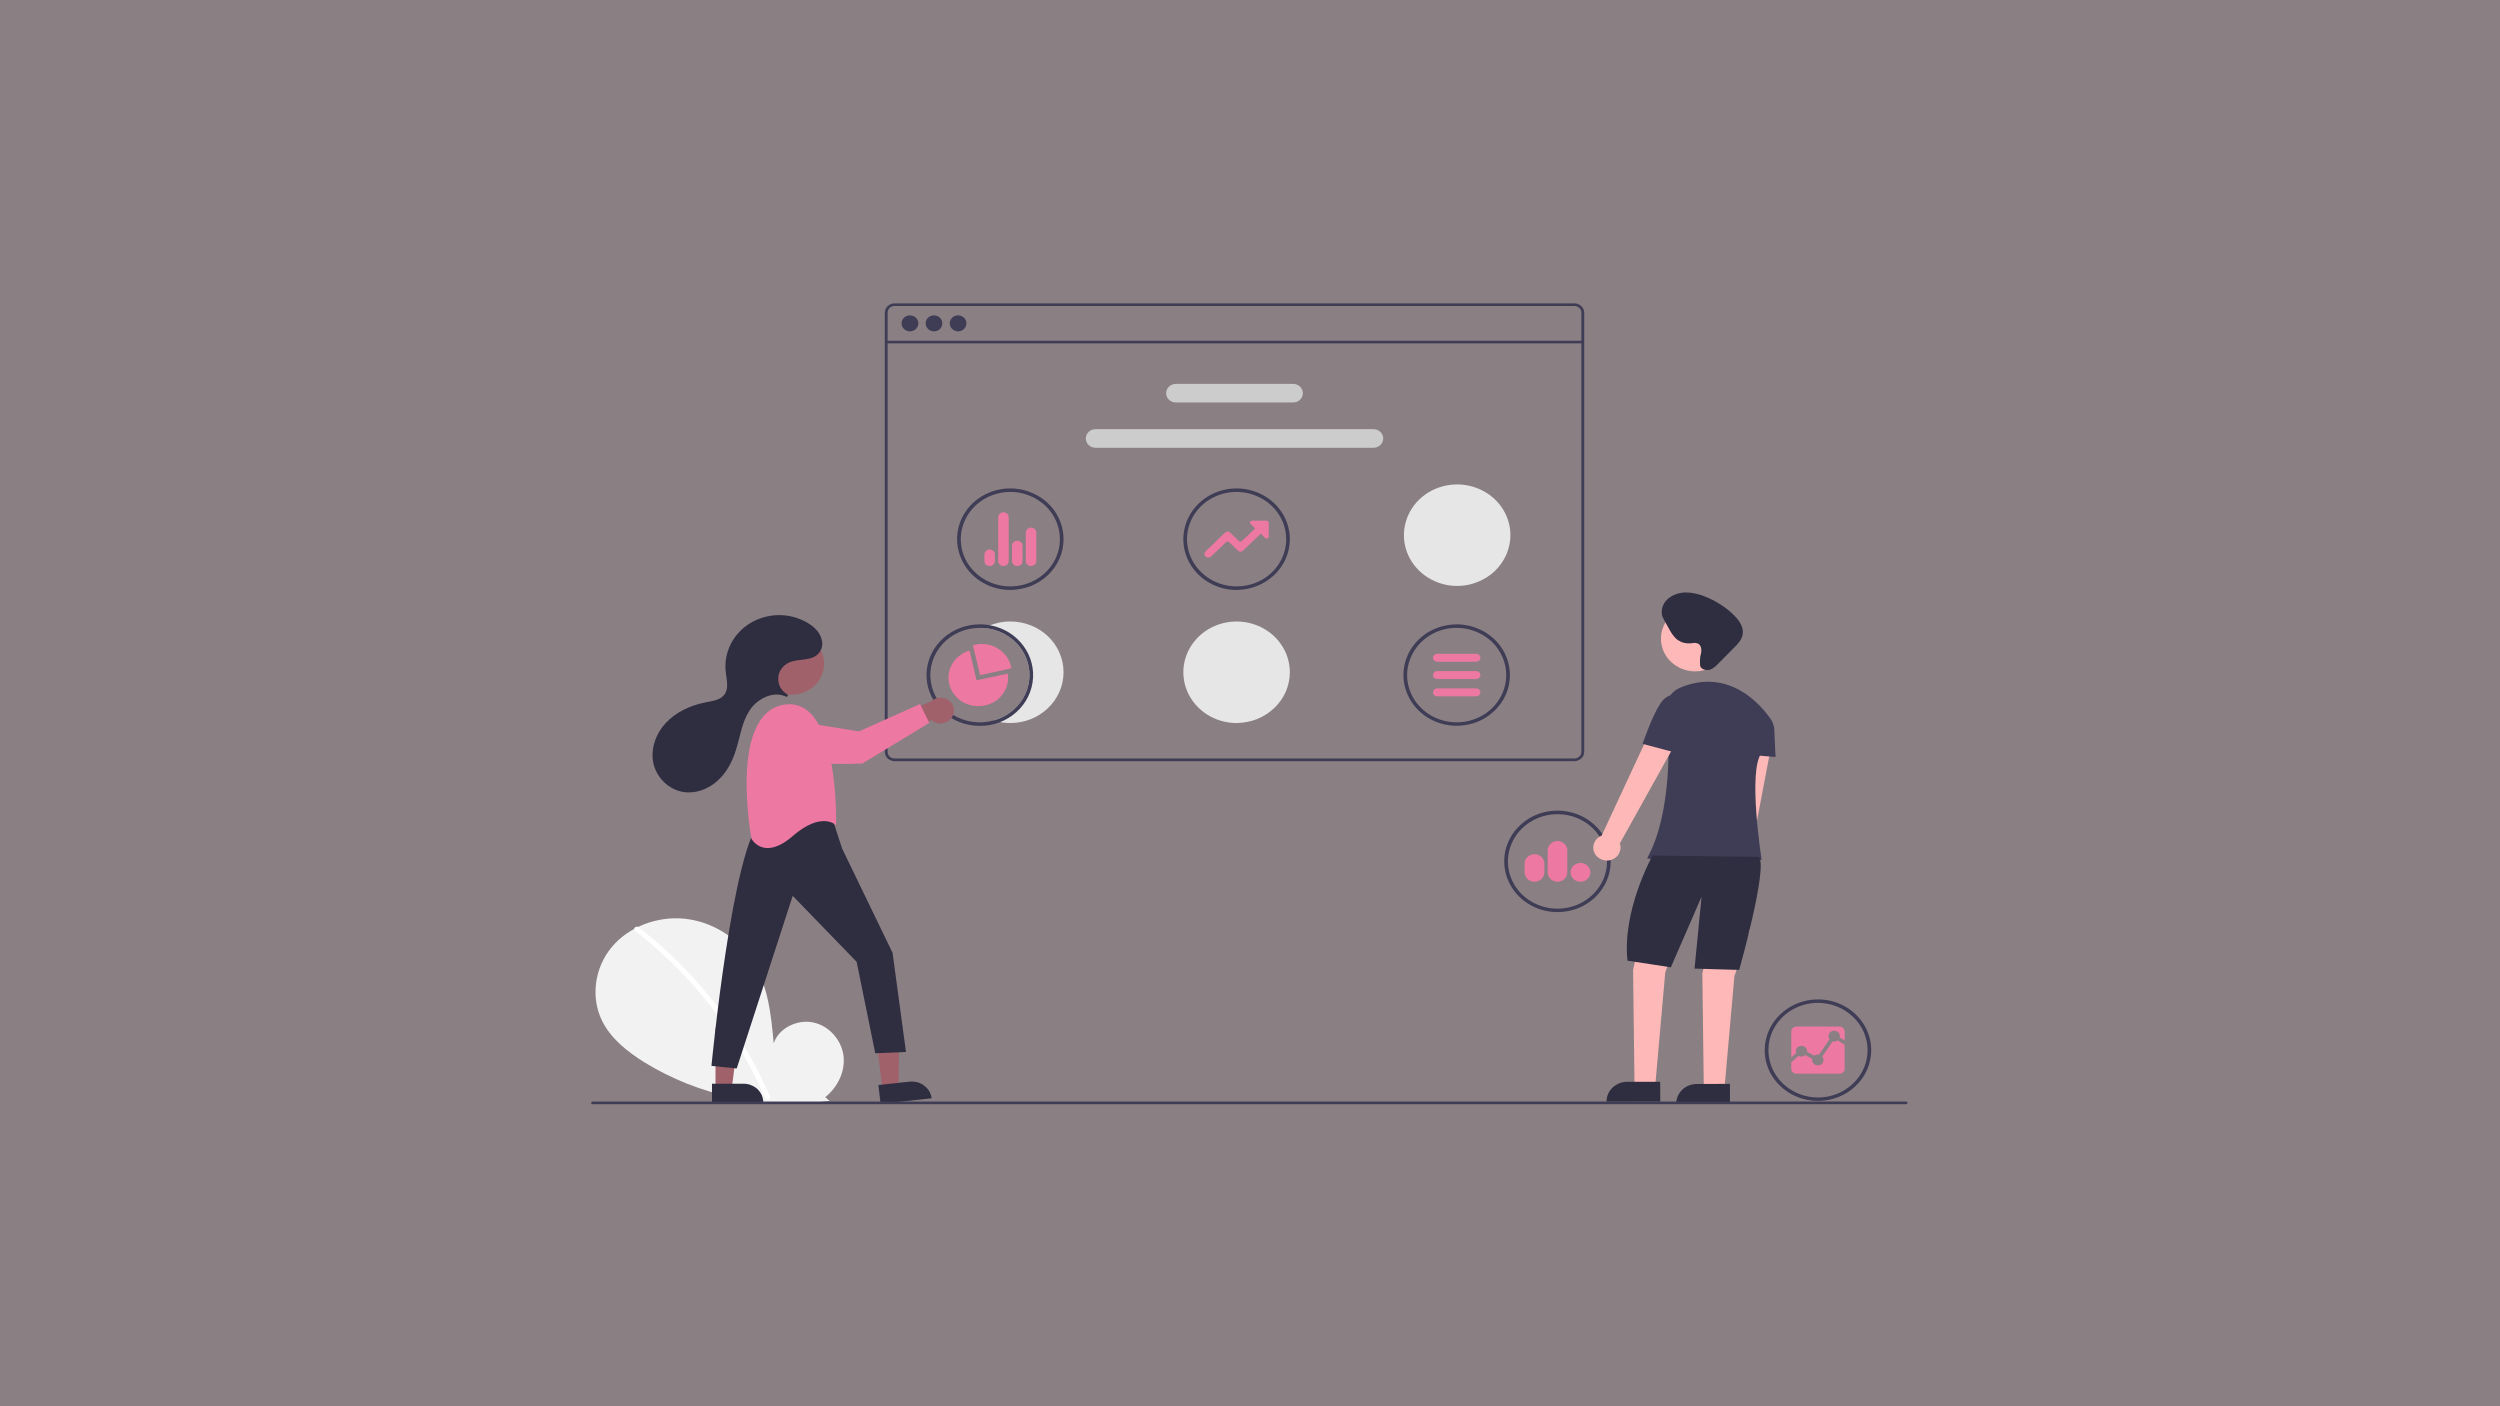
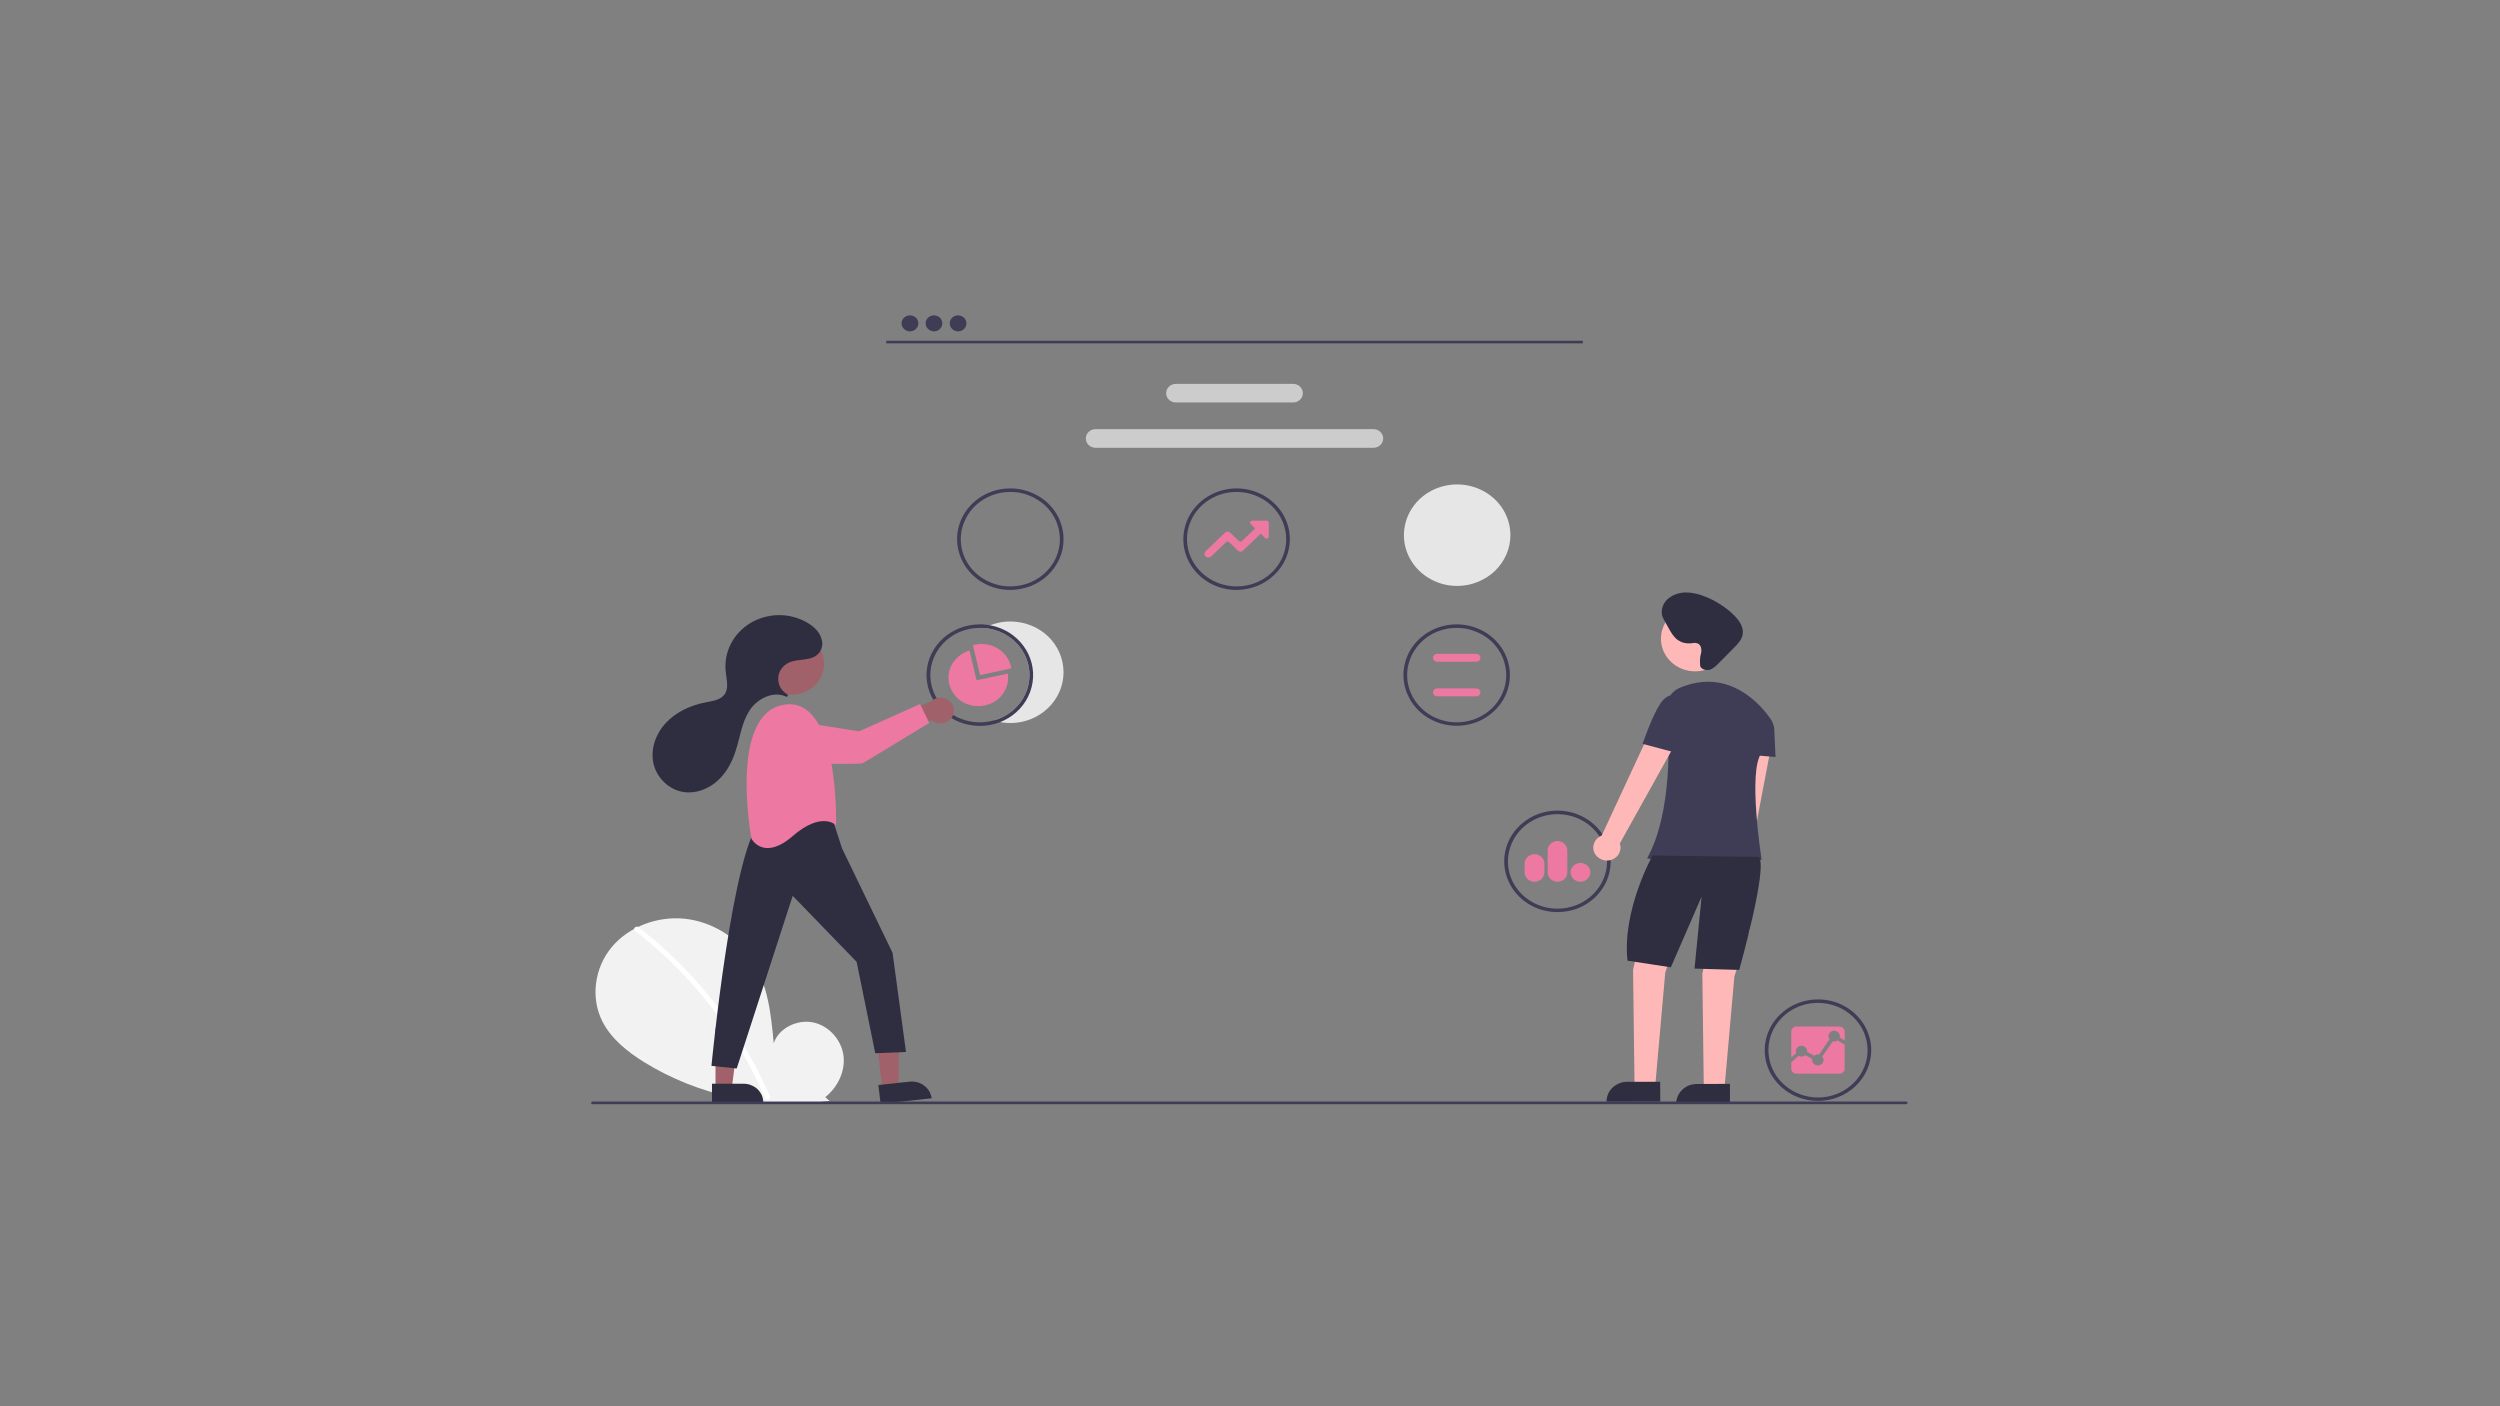
<svg xmlns="http://www.w3.org/2000/svg" version="1.2" viewBox="0 0 1920 1080" width="1920" height="1080">
  <rect x="0" y="0" width="1920" height="1080" fill="#808080" stroke="none" />
  <title>the-ultimate-guide-to-supercharging-your-brand-with-web-development-partnerships-svg</title>
  <style>
		.s0 { fill: #ed78a1 } 
		.s1 { fill: #f2f2f2 } 
		.s2 { fill: #ffffff } 
		.s3 { fill: #3f3d56 } 
		.s4 { fill: #cccccc } 
		.s5 { fill: #e6e6e6 } 
		.s6 { fill: #a0616a } 
		.s7 { fill: #2f2e41 } 
		.s8 { fill: #ffb8b8 } 
	</style>
  <g id="Group" style="opacity: .1">
-     <path id="Rectangle" class="s0" d="m0 0h1920v1080h-1920z" />
+     <path id="Rectangle" class="s0" d="m0 0h1920h-1920z" />
  </g>
  <g id="Folder 1">
    <path class="s1" d="m633.8 842.6c9.7-7.7 15.5-20 14-31.9-1.6-12-11.1-23-23.4-25.5-12.3-2.5-26.4 4.5-30.2 16-2-22.2-4.4-45.2-16.8-64.1-11.1-17.1-30.5-29.3-51.5-31.5-21-2.2-43.1 6.1-56.2 21.9-13.1 15.8-16.3 38.7-7.1 56.9 6.7 13.3 19.2 23.3 32.2 31.4 10.4 6.4 21.4 11.9 32.9 16.5 11.5 4.5 23.3 8.1 35.5 10.6 12.1 2.5 24.4 4 36.8 4.4 12.4 0.5 24.9-0.2 37.1-1.8z" />
    <path class="s2" d="m490.4 712.1q6.5 5.1 12.8 10.4 6.2 5.4 12.1 11 6 5.6 11.6 11.5 5.7 5.9 11 12.1 5.3 6.1 10.4 12.5 5 6.4 9.7 13 4.6 6.6 9 13.4 4.3 6.8 8.3 13.9 2.3 3.9 4.4 7.9 2.1 4 4.1 8 2 4.1 3.9 8.2 1.9 4.1 3.7 8.2c0.9 2.3-2.9 3.2-3.9 1q-3.1-7.3-6.6-14.4-3.5-7.2-7.4-14.2-3.8-6.9-8.1-13.7-4.2-6.8-8.7-13.4-4.6-6.6-9.5-12.9-4.8-6.3-10-12.4-5.2-6.2-10.7-12-5.5-5.9-11.3-11.5-3.2-3.1-6.6-6.2-3.4-3.1-6.8-6.1-3.5-3-7-5.9-3.5-2.9-7.2-5.7c-1.9-1.5 0.9-4.2 2.8-2.7z" />
-     <path fill-rule="evenodd" class="s3" d="m1212 233.5q1.4 0.6 2.4 1.6 1.1 1 1.7 2.3 0.5 1.3 0.6 2.8v337.2q-0.1 1.4-0.6 2.8-0.6 1.3-1.7 2.3-1 1-2.4 1.5-1.4 0.6-2.9 0.6h-522.1q-1.5 0-2.8-0.6-1.4-0.5-2.5-1.5-1-1-1.6-2.3-0.6-1.4-0.6-2.8v-337.2q0-1.5 0.6-2.8 0.6-1.3 1.6-2.3 1.1-1 2.5-1.6 1.3-0.5 2.8-0.5h522.1q1.5 0 2.9 0.5zm2.5 6.7q0-1.1-0.4-2-0.4-0.9-1.2-1.7-0.7-0.7-1.7-1.1-1-0.4-2.1-0.4h-522.1q-1 0-2 0.4-1 0.4-1.8 1.1-0.7 0.8-1.1 1.7-0.4 0.9-0.4 2v337.2q0 1 0.4 2 0.4 0.9 1.1 1.6 0.8 0.8 1.8 1.1 1 0.4 2 0.4h522.1q1.1 0 2.1-0.4 1-0.3 1.7-1.1 0.8-0.7 1.2-1.6 0.4-1 0.4-2z" />
    <path class="s3" d="m1215.6 261.7v2h-535v-2z" />
    <path class="s3" d="m698.8 254.5c-3.5 0-6.4-2.8-6.4-6.2 0-3.4 2.9-6.1 6.4-6.1 3.6 0 6.5 2.7 6.5 6.1 0 3.4-2.9 6.2-6.5 6.2z" />
    <path class="s3" d="m717.3 254.5c-3.5 0-6.4-2.8-6.4-6.2 0-3.4 2.9-6.1 6.4-6.1 3.6 0 6.4 2.7 6.4 6.1 0 3.4-2.8 6.2-6.4 6.2z" />
    <path class="s3" d="m735.8 254.5c-3.5 0-6.4-2.8-6.4-6.2 0-3.4 2.9-6.1 6.4-6.1 3.6 0 6.4 2.7 6.4 6.1 0 3.4-2.8 6.2-6.4 6.2z" />
    <path class="s4" d="m993.1 309.1h-90c-2 0-3.9-0.7-5.3-2.1-1.5-1.3-2.2-3.1-2.2-5 0-1.9 0.7-3.7 2.2-5.1 1.4-1.3 3.3-2.1 5.3-2.1h90c2 0 3.9 0.8 5.3 2.1 1.4 1.4 2.2 3.2 2.2 5.1 0 1.9-0.8 3.7-2.2 5-1.4 1.4-3.3 2.1-5.3 2.1z" />
    <path class="s4" d="m1054.8 343.9h-213.4c-2 0-3.9-0.8-5.3-2.1-1.4-1.3-2.2-3.2-2.2-5.1 0-1.9 0.8-3.7 2.2-5 1.4-1.4 3.3-2.1 5.3-2.1h213.4c2 0 3.9 0.7 5.3 2.1 1.4 1.3 2.2 3.1 2.2 5 0 1.9-0.8 3.8-2.2 5.1-1.4 1.3-3.3 2.1-5.3 2.1z" />
    <path fill-rule="evenodd" class="s3" d="m1118.7 557.4c-16.5 0-31.4-9.5-37.7-24-6.4-14.6-2.9-31.3 8.8-42.5 11.7-11.1 29.3-14.5 44.6-8.4 15.3 6 25.2 20.2 25.2 36 0 5.1-1 10.2-3.1 14.9-2 4.7-5.1 9-8.9 12.6-3.8 3.6-8.3 6.5-13.2 8.5-5 1.9-10.3 2.9-15.7 2.9zm0-75.2c-15.4 0-29.2 8.8-35.1 22.4-5.9 13.5-2.7 29.1 8.2 39.5 10.9 10.4 27.3 13.5 41.5 7.9 14.2-5.6 23.5-18.9 23.5-33.5 0-4.8-1-9.5-2.9-13.9-1.9-4.4-4.7-8.4-8.2-11.8-3.6-3.4-7.8-6-12.4-7.8-4.6-1.9-9.6-2.8-14.6-2.8z" />
    <path fill-rule="evenodd" class="s3" d="m776 453.1c-16.6 0-31.5-9.5-37.8-24.1-6.4-14.6-2.9-31.3 8.8-42.5 11.7-11.1 29.3-14.5 44.6-8.4 15.3 6 25.2 20.2 25.2 36 0 5.1-1 10.2-3.1 14.9-2 4.7-5.1 9-8.8 12.6-3.8 3.6-8.3 6.5-13.3 8.5-5 1.9-10.3 2.9-15.6 3zm0-75.3c-15.4 0-29.3 8.8-35.2 22.4-5.9 13.5-2.7 29.2 8.2 39.5 10.9 10.4 27.3 13.5 41.5 7.9 14.2-5.6 23.5-18.8 23.5-33.5 0-4.8-1-9.5-2.9-13.9-1.9-4.4-4.7-8.4-8.2-11.8-3.6-3.3-7.8-6-12.4-7.8-4.6-1.9-9.5-2.8-14.5-2.8z" />
-     <path class="s0" d="m791.8 434.7q-0.8 0-1.5-0.3-0.7-0.2-1.3-0.8-0.6-0.5-0.9-1.2-0.3-0.7-0.3-1.5v-21.9q0-0.7 0.3-1.4 0.3-0.8 0.9-1.3 0.5-0.5 1.3-0.8 0.7-0.3 1.5-0.3 0.8 0 1.6 0.3 0.7 0.3 1.3 0.8 0.6 0.5 0.9 1.3 0.3 0.7 0.3 1.4v21.9q0 0.8-0.3 1.5-0.3 0.7-0.9 1.2-0.6 0.5-1.3 0.8-0.8 0.3-1.6 0.3zm-10.5 0q-0.8 0-1.6-0.2-0.7-0.3-1.3-0.9-0.6-0.5-0.9-1.2-0.3-0.7-0.3-1.5v-11.8q0-0.8 0.3-1.5 0.3-0.7 0.9-1.2 0.6-0.5 1.3-0.8 0.7-0.3 1.5-0.3h0.1q0.8 0 1.5 0.3 0.8 0.3 1.4 0.8 0.5 0.5 0.8 1.2 0.3 0.7 0.3 1.5v11.8q0 0.8-0.3 1.5-0.3 0.7-0.8 1.2-0.6 0.5-1.4 0.8-0.7 0.3-1.5 0.3zm-10.6 0q-0.8 0-1.6-0.3-0.7-0.2-1.3-0.8-0.6-0.5-0.9-1.2-0.3-0.7-0.3-1.5v-33.6q0-0.8 0.3-1.5 0.3-0.7 0.9-1.3 0.6-0.5 1.3-0.8 0.8-0.3 1.6-0.3 0.8 0 1.5 0.3 0.8 0.3 1.3 0.8 0.6 0.6 0.9 1.3 0.3 0.7 0.3 1.5v33.6q0 0.8-0.3 1.5-0.3 0.7-0.9 1.2-0.5 0.5-1.3 0.8-0.7 0.3-1.5 0.3zm-10.6 0q-0.8 0-1.6-0.3-0.7-0.2-1.3-0.8-0.5-0.5-0.9-1.2-0.3-0.7-0.3-1.5v-5.1c0-1 0.5-2 1.2-2.7 0.8-0.7 1.8-1.1 2.9-1.1 1 0 2.1 0.4 2.8 1.1 0.8 0.7 1.2 1.7 1.2 2.7v5.1q0 0.8-0.3 1.5-0.3 0.7-0.9 1.2-0.5 0.5-1.3 0.8-0.7 0.3-1.5 0.3z" />
    <path fill-rule="evenodd" class="s3" d="m1396.2 845.5c-16.5 0-31.4-9.5-37.8-24-6.3-14.6-2.8-31.4 8.9-42.5 11.7-11.2 29.3-14.5 44.6-8.5 15.2 6.1 25.2 20.3 25.2 36 0 5.2-1.1 10.2-3.1 14.9-2.1 4.8-5.1 9.1-8.9 12.7-3.8 3.6-8.3 6.5-13.2 8.4-5 2-10.3 3-15.7 3zm0-75.3c-15.4 0-29.3 8.9-35.2 22.4-5.8 13.6-2.6 29.2 8.3 39.6 10.9 10.4 27.3 13.5 41.5 7.9 14.2-5.7 23.5-18.9 23.5-33.6 0-4.7-1-9.4-2.9-13.8-1.9-4.4-4.7-8.4-8.3-11.8-3.5-3.4-7.7-6.1-12.3-7.9-4.6-1.8-9.6-2.8-14.6-2.8z" />
    <path class="s0" d="m1407.5 799.8l-8 11.6q0.3 0.3 0.4 0.6 0.2 0.3 0.3 0.6 0.2 0.4 0.2 0.7 0.1 0.4 0.1 0.7c0 1.1-0.5 2.2-1.3 3-0.8 0.8-1.9 1.2-3.1 1.2-1.1 0-2.3-0.4-3.1-1.2-0.8-0.8-1.3-1.9-1.3-3q0-0.1 0-0.2 0-0.1 0-0.2 0.1-0.1 0.1-0.2 0-0.1 0-0.2l-5.3-2.9q-0.5 0.5-1.1 0.8-0.6 0.3-1.3 0.3-0.8 0.1-1.4 0-0.7-0.1-1.4-0.5l-5.6 5v5q0 0.7 0.3 1.4 0.3 0.7 0.9 1.2 0.5 0.6 1.3 0.8 0.7 0.3 1.4 0.3h33.2q0.8 0 1.5-0.3 0.7-0.2 1.2-0.8 0.6-0.5 0.9-1.2 0.3-0.7 0.3-1.4v-18.5l-5.4-3.4q-0.4 0.3-0.8 0.5-0.5 0.2-1 0.3-0.5 0.1-1 0.1-0.5 0-1-0.1z" />
    <path class="s0" d="m1383.5 803.1q0.9 0 1.7 0.4 0.8 0.3 1.4 0.9 0.6 0.6 1 1.3 0.3 0.8 0.3 1.6v0.6l5.5 2.9q0.3-0.2 0.6-0.4 0.3-0.2 0.7-0.3 0.3-0.1 0.7-0.2 0.4-0.1 0.8-0.1 0.1 0 0.2 0 0.1 0.1 0.2 0.1 0.2 0 0.3 0 0.1 0 0.2 0l8-11.8c-0.8-1-1-2.4-0.6-3.7 0.5-1.2 1.5-2.2 2.8-2.6 1.4-0.4 2.8-0.2 3.9 0.6 1.2 0.8 1.8 2 1.8 3.3q0 0.2 0 0.3 0 0.1 0 0.2 0 0.2 0 0.3-0.1 0.1-0.1 0.2l3.8 2.4v-6.9q0-0.8-0.3-1.5-0.3-0.6-0.9-1.2-0.5-0.5-1.2-0.8-0.7-0.3-1.5-0.3h-33.2q-0.7 0-1.4 0.3-0.8 0.3-1.3 0.8-0.6 0.6-0.9 1.2-0.3 0.7-0.3 1.5v19.9l3.7-3.3q-0.4-1-0.2-2 0.1-1 0.7-1.8 0.6-0.9 1.6-1.3 0.9-0.5 2-0.5z" />
    <path fill-rule="evenodd" class="s3" d="m949.7 453.1c-16.5 0-31.4-9.5-37.8-24.1-6.3-14.6-2.8-31.3 8.9-42.5 11.7-11.1 29.3-14.5 44.6-8.4 15.2 6 25.2 20.2 25.2 36 0 5.1-1.1 10.2-3.1 14.9-2.1 4.7-5.1 9-8.9 12.6-3.8 3.6-8.3 6.5-13.3 8.5-4.9 1.9-10.2 2.9-15.6 3zm0-75.3c-15.4 0-29.3 8.8-35.2 22.4-5.9 13.5-2.6 29.2 8.3 39.5 10.9 10.4 27.3 13.5 41.5 7.9 14.2-5.6 23.5-18.8 23.5-33.5 0-4.8-1-9.5-2.9-13.9-1.9-4.4-4.8-8.4-8.3-11.8-3.5-3.3-7.7-6-12.3-7.8-4.6-1.9-9.6-2.8-14.6-2.8z" />
    <path class="s0" d="m928 428.2c-0.6 0-1.2-0.2-1.7-0.5-0.5-0.3-0.8-0.7-1.1-1.2-0.2-0.6-0.2-1.1-0.1-1.7 0.1-0.5 0.4-1 0.8-1.4l15.1-14.5q0.2-0.1 0.4-0.3 0.2-0.1 0.4-0.2 0.2-0.1 0.5-0.1 0.2-0.1 0.5-0.1 0.2 0 0.5 0.1 0.2 0 0.5 0.1 0.2 0.1 0.4 0.2 0.2 0.2 0.4 0.3l7 6.7q0.1 0.1 0.2 0.2 0.1 0.1 0.3 0.1 0.1 0.1 0.3 0.1 0.1 0 0.3 0 0.1 0 0.3 0 0.1 0 0.2-0.1 0.2 0 0.3-0.1 0.1-0.1 0.2-0.2l9.9-9.4q0.1-0.1 0.1-0.2 0.1-0.1 0.1-0.2 0-0.1-0.1-0.2 0-0.1-0.1-0.1l-3.2-3.1q-0.3-0.3-0.4-0.7-0.1-0.5 0.1-0.9 0.2-0.4 0.6-0.6 0.3-0.3 0.8-0.3h11.4q0.3 0 0.6 0.2 0.2 0.1 0.5 0.3 0.2 0.2 0.3 0.4 0.1 0.3 0.1 0.6v10.8q0 0.5-0.3 0.8-0.2 0.4-0.6 0.6-0.5 0.1-0.9 0.1-0.5-0.1-0.8-0.4l-3.2-3.1q-0.1-0.1-0.2-0.1-0.1 0-0.2 0-0.1 0-0.2 0-0.1 0-0.1 0.1l-13.4 12.8q-0.2 0.1-0.4 0.3-0.2 0.1-0.4 0.2-0.3 0.1-0.5 0.1-0.3 0.1-0.5 0.1-0.3 0-0.5-0.1-0.3 0-0.5-0.1-0.2-0.1-0.4-0.2-0.2-0.2-0.4-0.3l-7-6.7q-0.2-0.2-0.5-0.3-0.3-0.1-0.6-0.1-0.3 0-0.6 0.1-0.3 0.1-0.5 0.3l-11.6 11.1q-0.2 0.2-0.5 0.3-0.2 0.2-0.5 0.3-0.2 0.1-0.5 0.1-0.3 0.1-0.6 0.1z" />
-     <path class="s5" d="m949.7 555.3c-16.5 0-31.4-9.5-37.8-24.1-6.3-14.6-2.8-31.3 8.9-42.5 11.7-11.1 29.3-14.5 44.6-8.4 15.2 6 25.2 20.2 25.2 36 0 5.1-1.1 10.2-3.1 14.9-2.1 4.7-5.1 9-8.9 12.6-3.8 3.6-8.3 6.5-13.3 8.5-4.9 1.9-10.2 2.9-15.6 3z" />
    <path class="s5" d="m1119.1 450c-16.5 0-31.4-9.5-37.8-24.1-6.3-14.5-2.8-31.3 8.9-42.5 11.7-11.1 29.3-14.4 44.5-8.4 15.3 6 25.3 20.2 25.3 36 0 5.1-1.1 10.2-3.1 14.9-2.1 4.7-5.1 9-8.9 12.7-3.8 3.6-8.3 6.4-13.3 8.4-4.9 2-10.2 3-15.6 3z" />
    <path class="s5" d="m776 477.3q-2.7 0-5.3 0.3-2.6 0.3-5.1 1-2.5 0.6-5 1.5-2.4 1-4.7 2.2c8.9 0.8 17.2 4.4 23.5 10.4 6.3 5.9 10.2 13.8 11.1 22.2 0.8 8.5-1.4 16.9-6.4 23.9-5 7-12.4 12.2-20.9 14.5q0.6 0.2 1.2 0.4 0.6 0.1 1.2 0.3 0.6 0.2 1.3 0.3 0.6 0.1 1.2 0.2 1 0.2 1.9 0.4 1 0.1 2 0.2 1 0.1 2 0.1 1 0.1 2 0.1c10.8 0 21.2-4.1 28.9-11.5 7.6-7.3 11.9-17.2 11.9-27.5 0-10.4-4.3-20.3-11.9-27.6-7.7-7.3-18.1-11.4-28.9-11.4z" />
    <path fill-rule="evenodd" class="s3" d="m793 524.2c-3.2 20.6-22.7 35.2-44.5 33.1-21.7-2-37.9-19.9-36.9-40.7 1.1-20.8 19.1-37.1 41-37.1q1 0 2 0 0.9 0.1 1.9 0.2 1 0.1 2 0.2 1 0.1 1.9 0.3c21.5 4 35.8 23.4 32.6 44zm-8.9 14.6c5-7 7.2-15.4 6.4-23.9-0.9-8.4-4.8-16.3-11.1-22.2-6.3-6-14.6-9.6-23.5-10.4q-1.6-0.1-3.3-0.1c-11.1 0-21.6 4.5-28.8 12.5-7.2 7.9-10.5 18.5-8.9 28.9 1.5 10.4 7.8 19.7 17 25.4 9.3 5.7 20.7 7.3 31.3 4.3 8.5-2.3 15.9-7.5 20.9-14.5z" />
    <path class="s0" d="m776.4 511.6c-0.7-2.8-1.9-5.4-3.7-7.8-1.7-2.3-3.9-4.3-6.5-5.8-2.5-1.6-5.3-2.6-8.3-3.1-3-0.5-6-0.4-8.9 0.2-0.6 0.2-1.2 0.3-1.8 0.5l5.5 22.9 24-5.2c-0.1-0.6-0.2-1.1-0.3-1.7z" />
    <path class="s0" d="m774.1 517.3l-24.1 5.2-5.4-22.9c-8.6 2.5-14.8 9.6-16 18-1.1 8.5 3 16.8 10.5 21.4 7.6 4.5 17.3 4.4 24.8-0.2 7.5-4.7 11.4-13.1 10.1-21.5z" />
    <path fill-rule="evenodd" class="s3" d="m1196.2 700.5c-16.6 0-31.5-9.5-37.8-24-6.4-14.6-2.9-31.4 8.8-42.5 11.7-11.2 29.3-14.5 44.6-8.5 15.3 6.1 25.2 20.3 25.2 36.1 0 5.1-1 10.1-3.1 14.9-2 4.7-5.1 9-8.8 12.6-3.8 3.6-8.3 6.5-13.3 8.5-5 1.9-10.3 2.9-15.6 2.9zm0-75.2c-15.4 0-29.3 8.8-35.2 22.4-5.9 13.5-2.7 29.1 8.2 39.5 10.9 10.4 27.3 13.5 41.5 7.9 14.2-5.6 23.5-18.9 23.5-33.5 0-4.8-1-9.5-2.9-13.9-1.9-4.4-4.7-8.4-8.2-11.8-3.6-3.4-7.8-6-12.4-7.9-4.6-1.8-9.5-2.7-14.5-2.7z" />
    <path class="s0" d="m1213.8 677.2c-3.1 0-5.8-1.8-7-4.5-1.2-2.7-0.5-5.8 1.6-7.8 2.2-2.1 5.5-2.7 8.3-1.6 2.8 1.1 4.7 3.7 4.7 6.7q0 1.4-0.6 2.7-0.6 1.3-1.7 2.4-1 1-2.4 1.5-1.4 0.6-2.9 0.6zm-17.6 0q-1.5 0-2.9-0.6-1.4-0.5-2.5-1.5-1.1-1.1-1.6-2.4-0.6-1.3-0.6-2.7v-16.9c0-1.9 0.8-3.7 2.2-5 1.4-1.4 3.3-2.2 5.4-2.2 2 0 3.9 0.8 5.3 2.2 1.4 1.3 2.2 3.1 2.2 5v16.9q0 1.4-0.6 2.7-0.5 1.3-1.6 2.4-1.1 1-2.5 1.5-1.3 0.6-2.8 0.6zm-17.7 0q-1.5 0-2.9-0.6-1.4-0.5-2.4-1.5-1.1-1.1-1.7-2.4-0.5-1.3-0.6-2.7v-6.8c0-1.9 0.8-3.7 2.3-5.1 1.4-1.3 3.3-2.1 5.3-2.1 2 0 3.9 0.8 5.4 2.1 1.4 1.4 2.2 3.2 2.2 5.1v6.8q0 1.4-0.6 2.7-0.6 1.3-1.6 2.4-1.1 1-2.5 1.5-1.4 0.6-2.9 0.6z" />
    <path class="s6" d="m677.7 836.4l12.4-1.3 0.5-46.5-18.4 2 5.5 45.8z" />
    <path class="s7" d="m715.5 843.5l-39.2 4.2-1.7-14.4 24-2.6c2-0.2 4 0 6 0.5 1.9 0.5 3.7 1.4 5.2 2.6 1.6 1.2 2.9 2.6 3.9 4.3 0.9 1.7 1.6 3.5 1.8 5.4z" />
    <path class="s6" d="m549.5 835.7h12.5l6-46.1h-18.5v46.1z" />
    <path class="s7" d="m586.2 846.8h-39.4v-14.5h24.2c2 0 4 0.3 5.8 1.1 1.9 0.7 3.6 1.8 5 3.1 1.4 1.4 2.5 3 3.3 4.7 0.7 1.8 1.1 3.7 1.1 5.6q0 0 0 0z" />
    <path class="s7" d="m639.5 629.4l7.2 22.2 38.8 80.2 10.3 76.1-23.6 1-14.3-70.2-49.1-50.7-43 132.6-19.4-2c0 0 16.4-171.6 38.9-189.2 0 0 36.8-16.5 54.2 0z" />
    <path class="s6" d="m607.7 533.6c-13.9 0-25.1-10.7-25.1-23.9 0-13.3 11.2-24 25.1-24 13.9 0 25.2 10.7 25.2 24 0 13.2-11.3 23.9-25.2 23.9z" />
    <path class="s0" d="m642.1 633.8c0 0 3-99.4-39.9-92.6-43 6.8-25.1 102.9-25.1 102.9 0 0 9.2 17.5 31.7-2 22.5-19.5 33.3-8.3 33.3-8.3z" />
    <path class="s6" d="m731 551c-0.8 1.2-1.9 2.3-3.1 3-1.3 0.8-2.7 1.3-4.2 1.5-1.5 0.2-3 0.1-4.5-0.4-1.4-0.4-2.7-1.1-3.8-2.1l-32.2 16.5 1.7-18 30.3-12.9c1.8-1.7 4.2-2.7 6.7-2.8 2.6-0.1 5.1 0.7 7 2.3 2 1.5 3.2 3.7 3.6 6.1 0.4 2.4-0.1 4.8-1.5 6.8z" />
    <path class="s0" d="m607.5 553.3l52.2 8.4 46.9-21 7.1 14.5-51.3 31.1c0 0-54.3 3.5-66.8-10.1-4.7-5.2-5.2-9.8-4.1-13.6 0.5-1.6 1.3-3 2.4-4.3 1-1.3 2.3-2.4 3.8-3.2 1.4-0.9 3-1.5 4.7-1.8 1.7-0.3 3.4-0.3 5.1 0z" />
    <path class="s7" d="m604.7 534.8q0.2-0.1 0.3-0.3 0.1-0.3 0.1-0.5 0-0.2-0.2-0.4-0.1-0.2-0.3-0.3c-2.2-1.4-4.1-3.2-5.3-5.4-1.2-2.3-1.7-4.7-1.6-7.2 0.1-2.5 1-5 2.4-7 1.5-2.1 3.5-3.8 5.9-4.9 7.4-3.3 17.4-0.7 22.9-7.2q0.8-1 1.4-2.2 0.6-1.2 0.9-2.4 0.3-1.3 0.3-2.6 0-1.3-0.3-2.6c-1.2-6.1-6-10.6-11.4-13.7-6.6-3.8-14.2-5.8-21.9-5.7-7.7 0.1-15.3 2.3-21.8 6.2-6.5 4-11.7 9.6-15 16.3-3.3 6.6-4.6 14-3.7 21.4 0.6 5.8 2.5 12.4-1.1 17.2-3.2 4.2-9.3 4.9-14.7 6-11.4 2.2-22.5 7.4-30.2 15.7-7.8 8.3-11.9 20-9.6 30.9 2.3 10.9 11.7 20.5 23.3 22.2 9.4 1.4 19.1-2.4 26-8.7 6.9-6.2 11.3-14.6 14-23.3 3.3-10.3 4.6-21.4 10.5-30.6 5.8-9 18.2-15.4 28-10.7q0.1 0 0.3 0.1 0.1 0 0.3 0 0.1 0 0.3-0.1 0.1-0.1 0.2-0.2z" />
    <path class="s8" d="m1332.9 712.1c1.4-0.6 2.6-1.5 3.5-2.7 1-1.1 1.6-2.4 2-3.8 0.4-1.4 0.4-2.9 0.1-4.3-0.3-1.4-1-2.8-1.9-3.9l24.3-127.8-22.6-0.2-16.9 126.3c-1.9 1.6-3.2 3.8-3.5 6.2-0.4 2.4 0.2 4.8 1.6 6.9 1.4 2 3.6 3.5 6 4.1 2.5 0.6 5.1 0.3 7.4-0.8z" />
    <path class="s8" d="m1262.8 706.1l-8.6 38.8 1.1 86.9h16.1l7.5-84.8 11.8-35.8-27.9-5.1z" />
    <path class="s8" d="m1316 709l-8.6 38.8 1.1 86.9h16l7.5-84.8 11.8-35.8-27.8-5.1z" />
    <path class="s7" d="m1249.7 830.8h25.3l0.1 15.2-41.3 0.1c0-2 0.4-4 1.2-5.9 0.8-1.8 1.9-3.5 3.4-4.9 1.5-1.4 3.2-2.5 5.2-3.3 1.9-0.8 4-1.2 6.1-1.2z" />
    <path class="s7" d="m1303.2 832.5l25.4-0.1v15.2l-41.3 0.1c0-2 0.4-4 1.2-5.8 0.8-1.9 2-3.5 3.5-5 1.4-1.4 3.2-2.5 5.1-3.3 2-0.7 4-1.1 6.1-1.1z" />
    <path class="s8" d="m1301.9 515.6c-14.5 0-26.3-11.2-26.3-25.1 0-13.9 11.8-25.1 26.3-25.1 14.6 0 26.4 11.2 26.4 25.1 0 13.9-11.8 25.1-26.4 25.1z" />
    <path class="s3" d="m1360.1 552.6c-8-12-33.1-40.4-70.6-24.1q-2.2 1-4 2.6-1.8 1.5-3 3.5-1.2 2-1.8 4.3-0.5 2.3-0.3 4.6c1.8 22.8 4 80.8-15.4 115.6 0 0 56.8 16.3 87.9 1 0 0-10.8-68.5 0-81.8q1.3-1.6 2.5-3.2 1.2-1.7 2.3-3.5 1.1-1.7 2-3.6 1-1.8 1.8-3.7 0.5-1.4 0.7-2.9 0.2-1.6 0-3.1-0.1-1.5-0.7-3-0.5-1.4-1.4-2.7z" />
    <path class="s3" d="m1349.6 551.8l10.6 4.1q0.5 0.3 0.9 0.6 0.5 0.3 0.8 0.8 0.3 0.4 0.5 0.9 0.2 0.5 0.2 1.1l1 22.1-23.6-2z" />
    <path class="s7" d="m1269.2 657c0 0-23.5 41.9-19.3 80.8l33.3 5.1 23.6-54.2-5.4 55.2 34.3 1c0 0 22.5-79.7 15-86.8z" />
    <path class="s8" d="m1235.7 660.8c1.5-0.2 3-0.8 4.2-1.6 1.3-0.8 2.4-1.8 3.2-3.1 0.7-1.2 1.2-2.6 1.4-4 0.2-1.5 0-2.9-0.5-4.3l47.9-86-21.5-6.8-40.3 86.7c-2.4 1-4.3 2.7-5.4 4.9-1.1 2.2-1.4 4.7-0.7 7.1 0.7 2.3 2.3 4.3 4.5 5.6 2.1 1.3 4.7 1.9 7.2 1.5z" />
    <path class="s3" d="m1298.4 538.5l-8.9-3.8c0 0-7.5-4.4-14.2 5.4-6.6 9.8-13.8 31.2-13.8 31.2l28.9 7.7z" />
    <path class="s7" d="m1306.2 502.6c0.9-3.1 0.6-7.4-2.6-8.5-1.6-0.7-3.5-0.2-5.2 0q-1.3 0.1-2.6 0-1.3-0.1-2.5-0.4-1.3-0.3-2.5-0.9-1.1-0.5-2.2-1.2c-3.3-2.4-5.3-5.9-7.2-9.4l-2.9-5.2q-0.3-0.4-0.5-0.8-0.2-0.5-0.4-0.9-0.3-0.4-0.4-0.8-0.2-0.5-0.4-0.9c-1.6-4.6 0.1-10 3.8-13.4q1.4-1.2 3-2.2 1.6-1 3.4-1.6 1.8-0.7 3.6-1 1.9-0.4 3.8-0.4 2 0 3.9 0.2 1.9 0.2 3.7 0.6 1.9 0.4 3.7 1 1.8 0.5 3.6 1.3 3.1 1.2 6.1 2.7 2.9 1.5 5.7 3.3 2.8 1.7 5.4 3.8 2.6 2 4.9 4.3c4.1 4 7.9 9.3 7 14.8-0.6 4.3-3.9 7.8-7.1 10.9l-11.4 11.5c-2 2.1-4.2 4.2-7 5-2.8 0.7-6.5-0.4-7.2-3.1 0 0-0.5-5.6 0.5-8.7z" />
    <path class="s3" d="m1463.9 848h-1008.8c-0.3 0-0.6-0.1-0.8-0.3q-0.3-0.3-0.3-0.7 0-0.4 0.3-0.7c0.2-0.2 0.5-0.3 0.8-0.3h1008.8c0.3 0 0.6 0.1 0.8 0.3q0.3 0.3 0.3 0.7 0 0.4-0.3 0.7c-0.2 0.2-0.5 0.3-0.8 0.3z" />
    <path class="s0" d="m1133.8 534.8h-30.1c-0.8 0-1.6-0.3-2.2-0.9-0.6-0.6-1-1.3-1-2.1 0-0.9 0.4-1.6 1-2.2 0.6-0.6 1.4-0.9 2.2-0.9h30.1c0.8 0 1.6 0.3 2.2 0.9 0.6 0.6 1 1.3 1 2.2 0 0.8-0.4 1.5-1 2.1-0.6 0.6-1.4 0.9-2.2 0.9z" />
-     <path class="s0" d="m1133.8 521.5h-30.1c-0.8 0-1.6-0.3-2.2-0.9-0.6-0.5-1-1.3-1-2.1 0-0.8 0.4-1.6 1-2.2 0.6-0.6 1.4-0.9 2.2-0.9h30.1c0.8 0 1.6 0.3 2.2 0.9 0.6 0.6 1 1.4 1 2.2 0 0.8-0.4 1.6-1 2.1-0.6 0.6-1.4 0.9-2.2 0.9z" />
    <path class="s0" d="m1133.8 508.2h-30.1c-0.8 0-1.6-0.3-2.2-0.9-0.6-0.5-1-1.3-1-2.1 0-0.8 0.4-1.6 1-2.2 0.6-0.6 1.4-0.9 2.2-0.9h30.1c0.8 0 1.6 0.3 2.2 0.9 0.6 0.6 1 1.4 1 2.2 0 0.8-0.4 1.6-1 2.1-0.6 0.6-1.4 0.9-2.2 0.9z" />
  </g>
</svg>